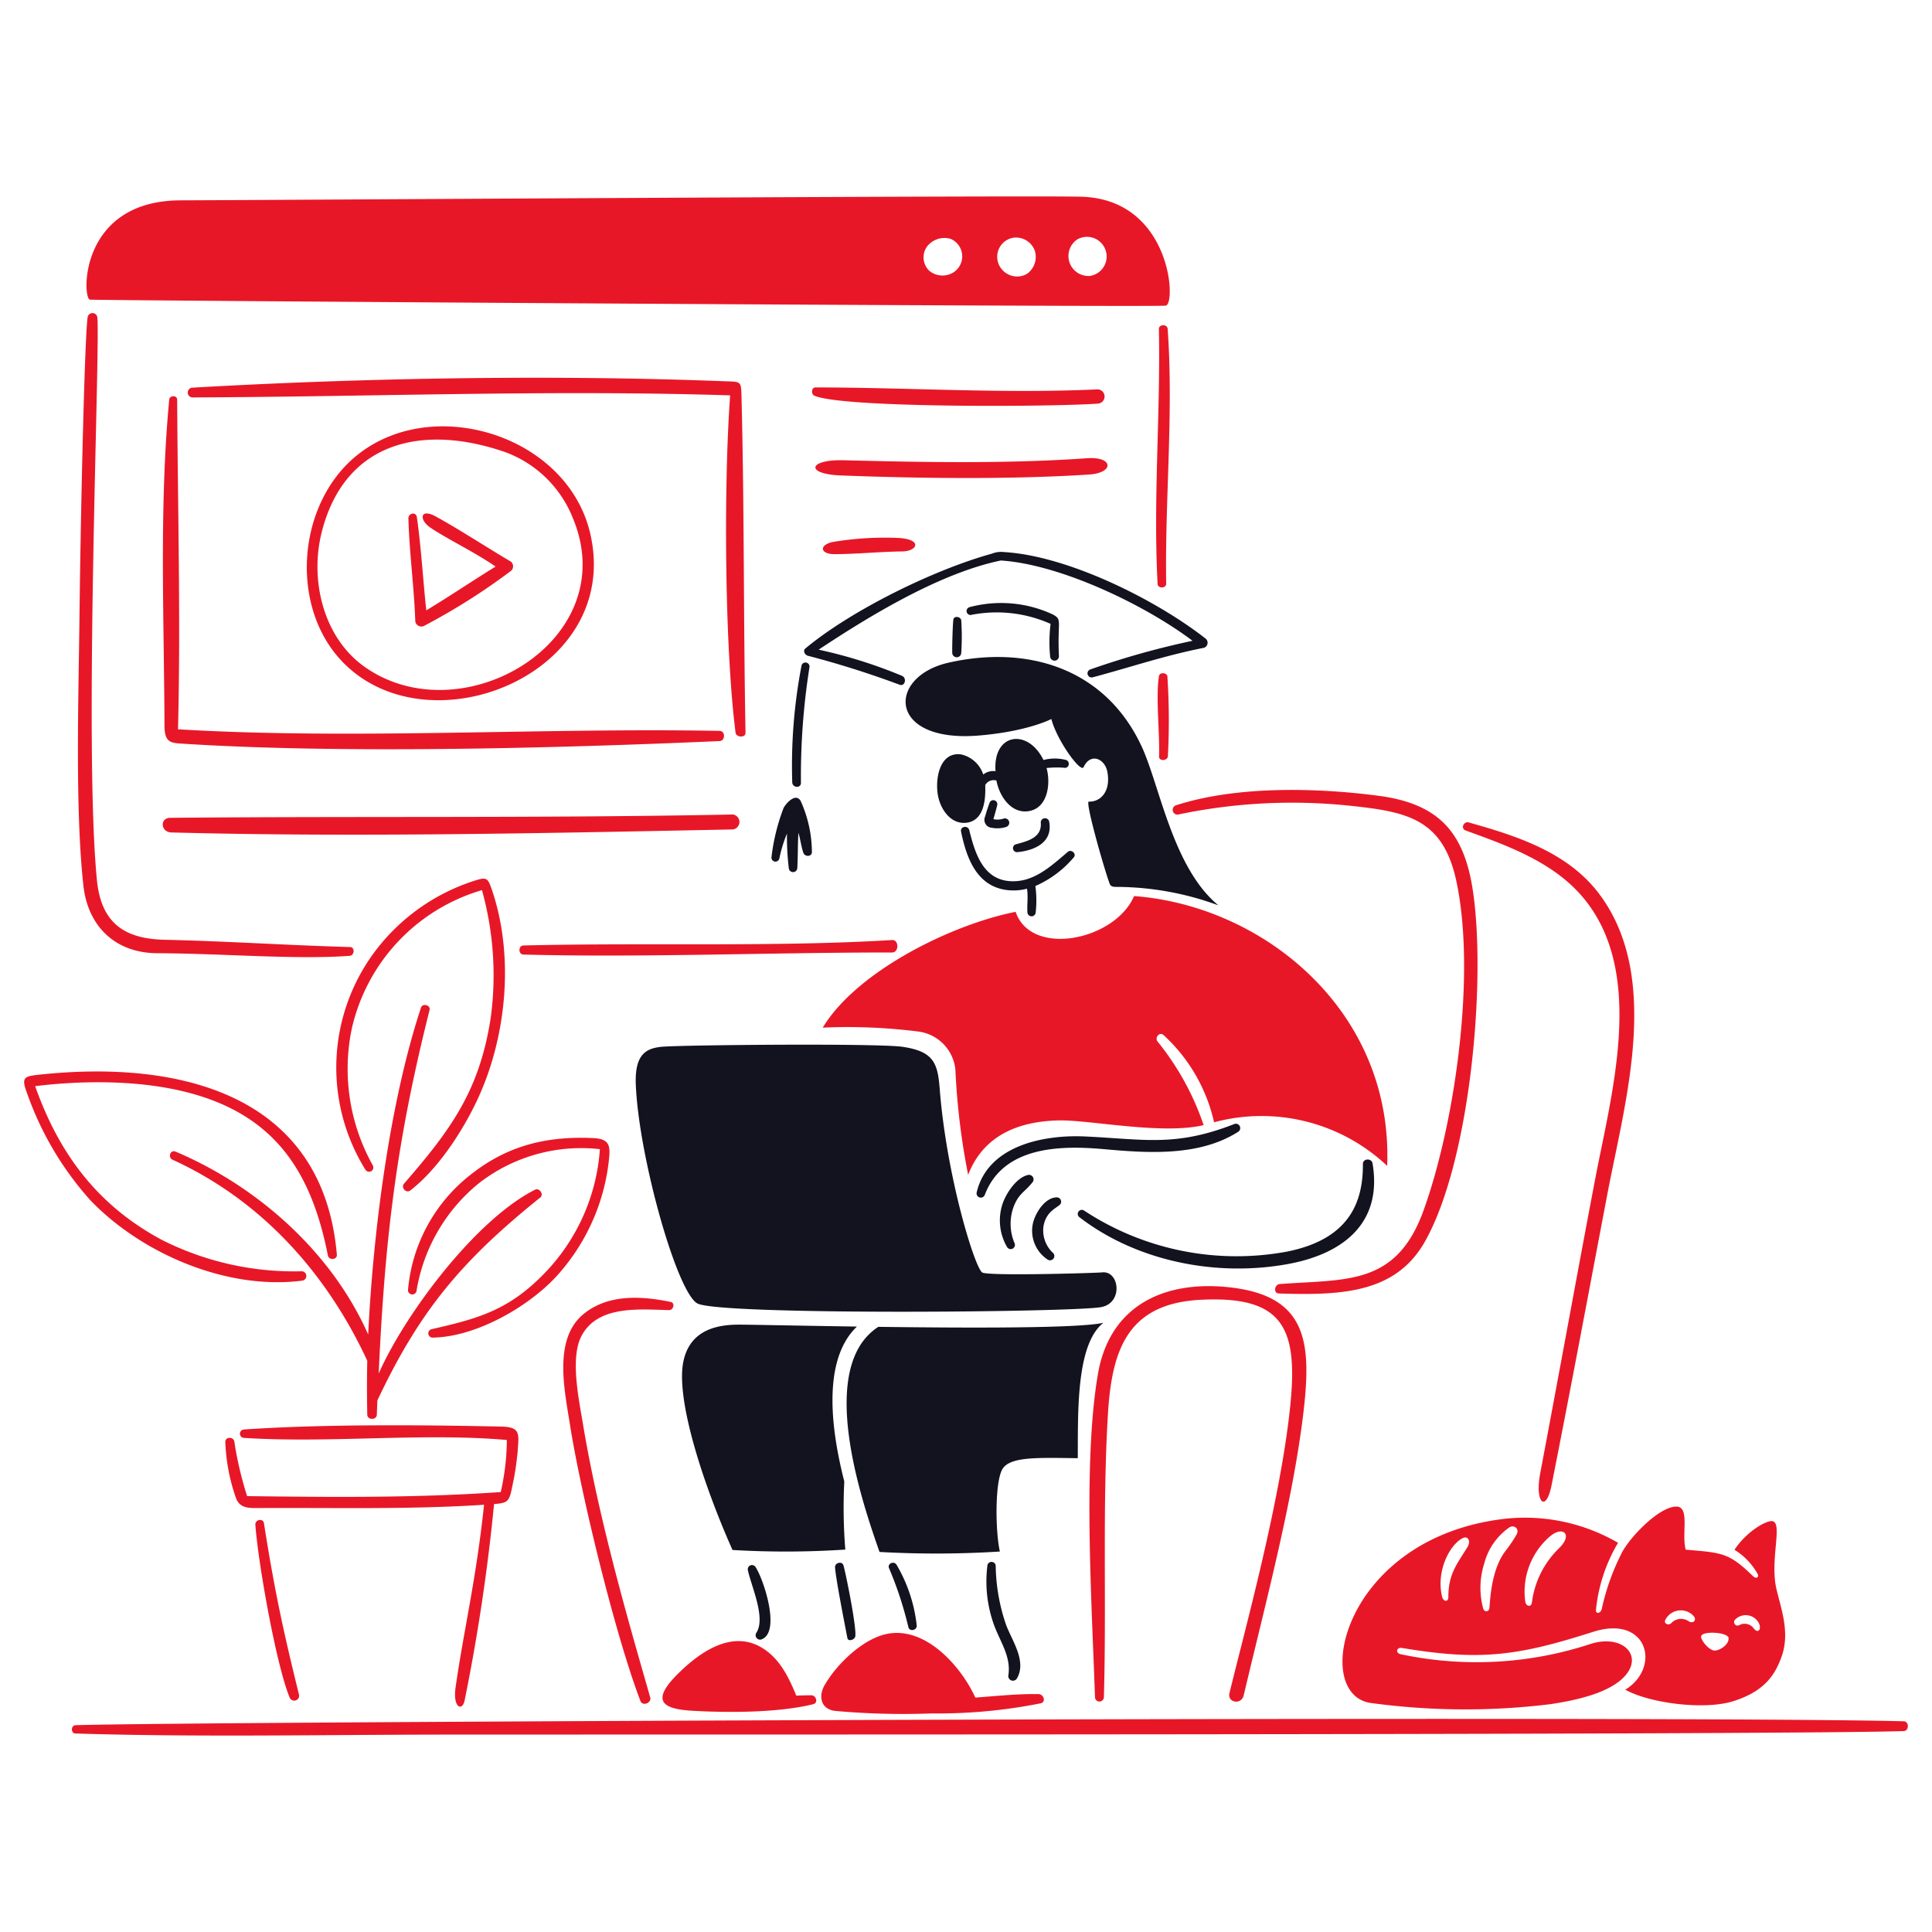
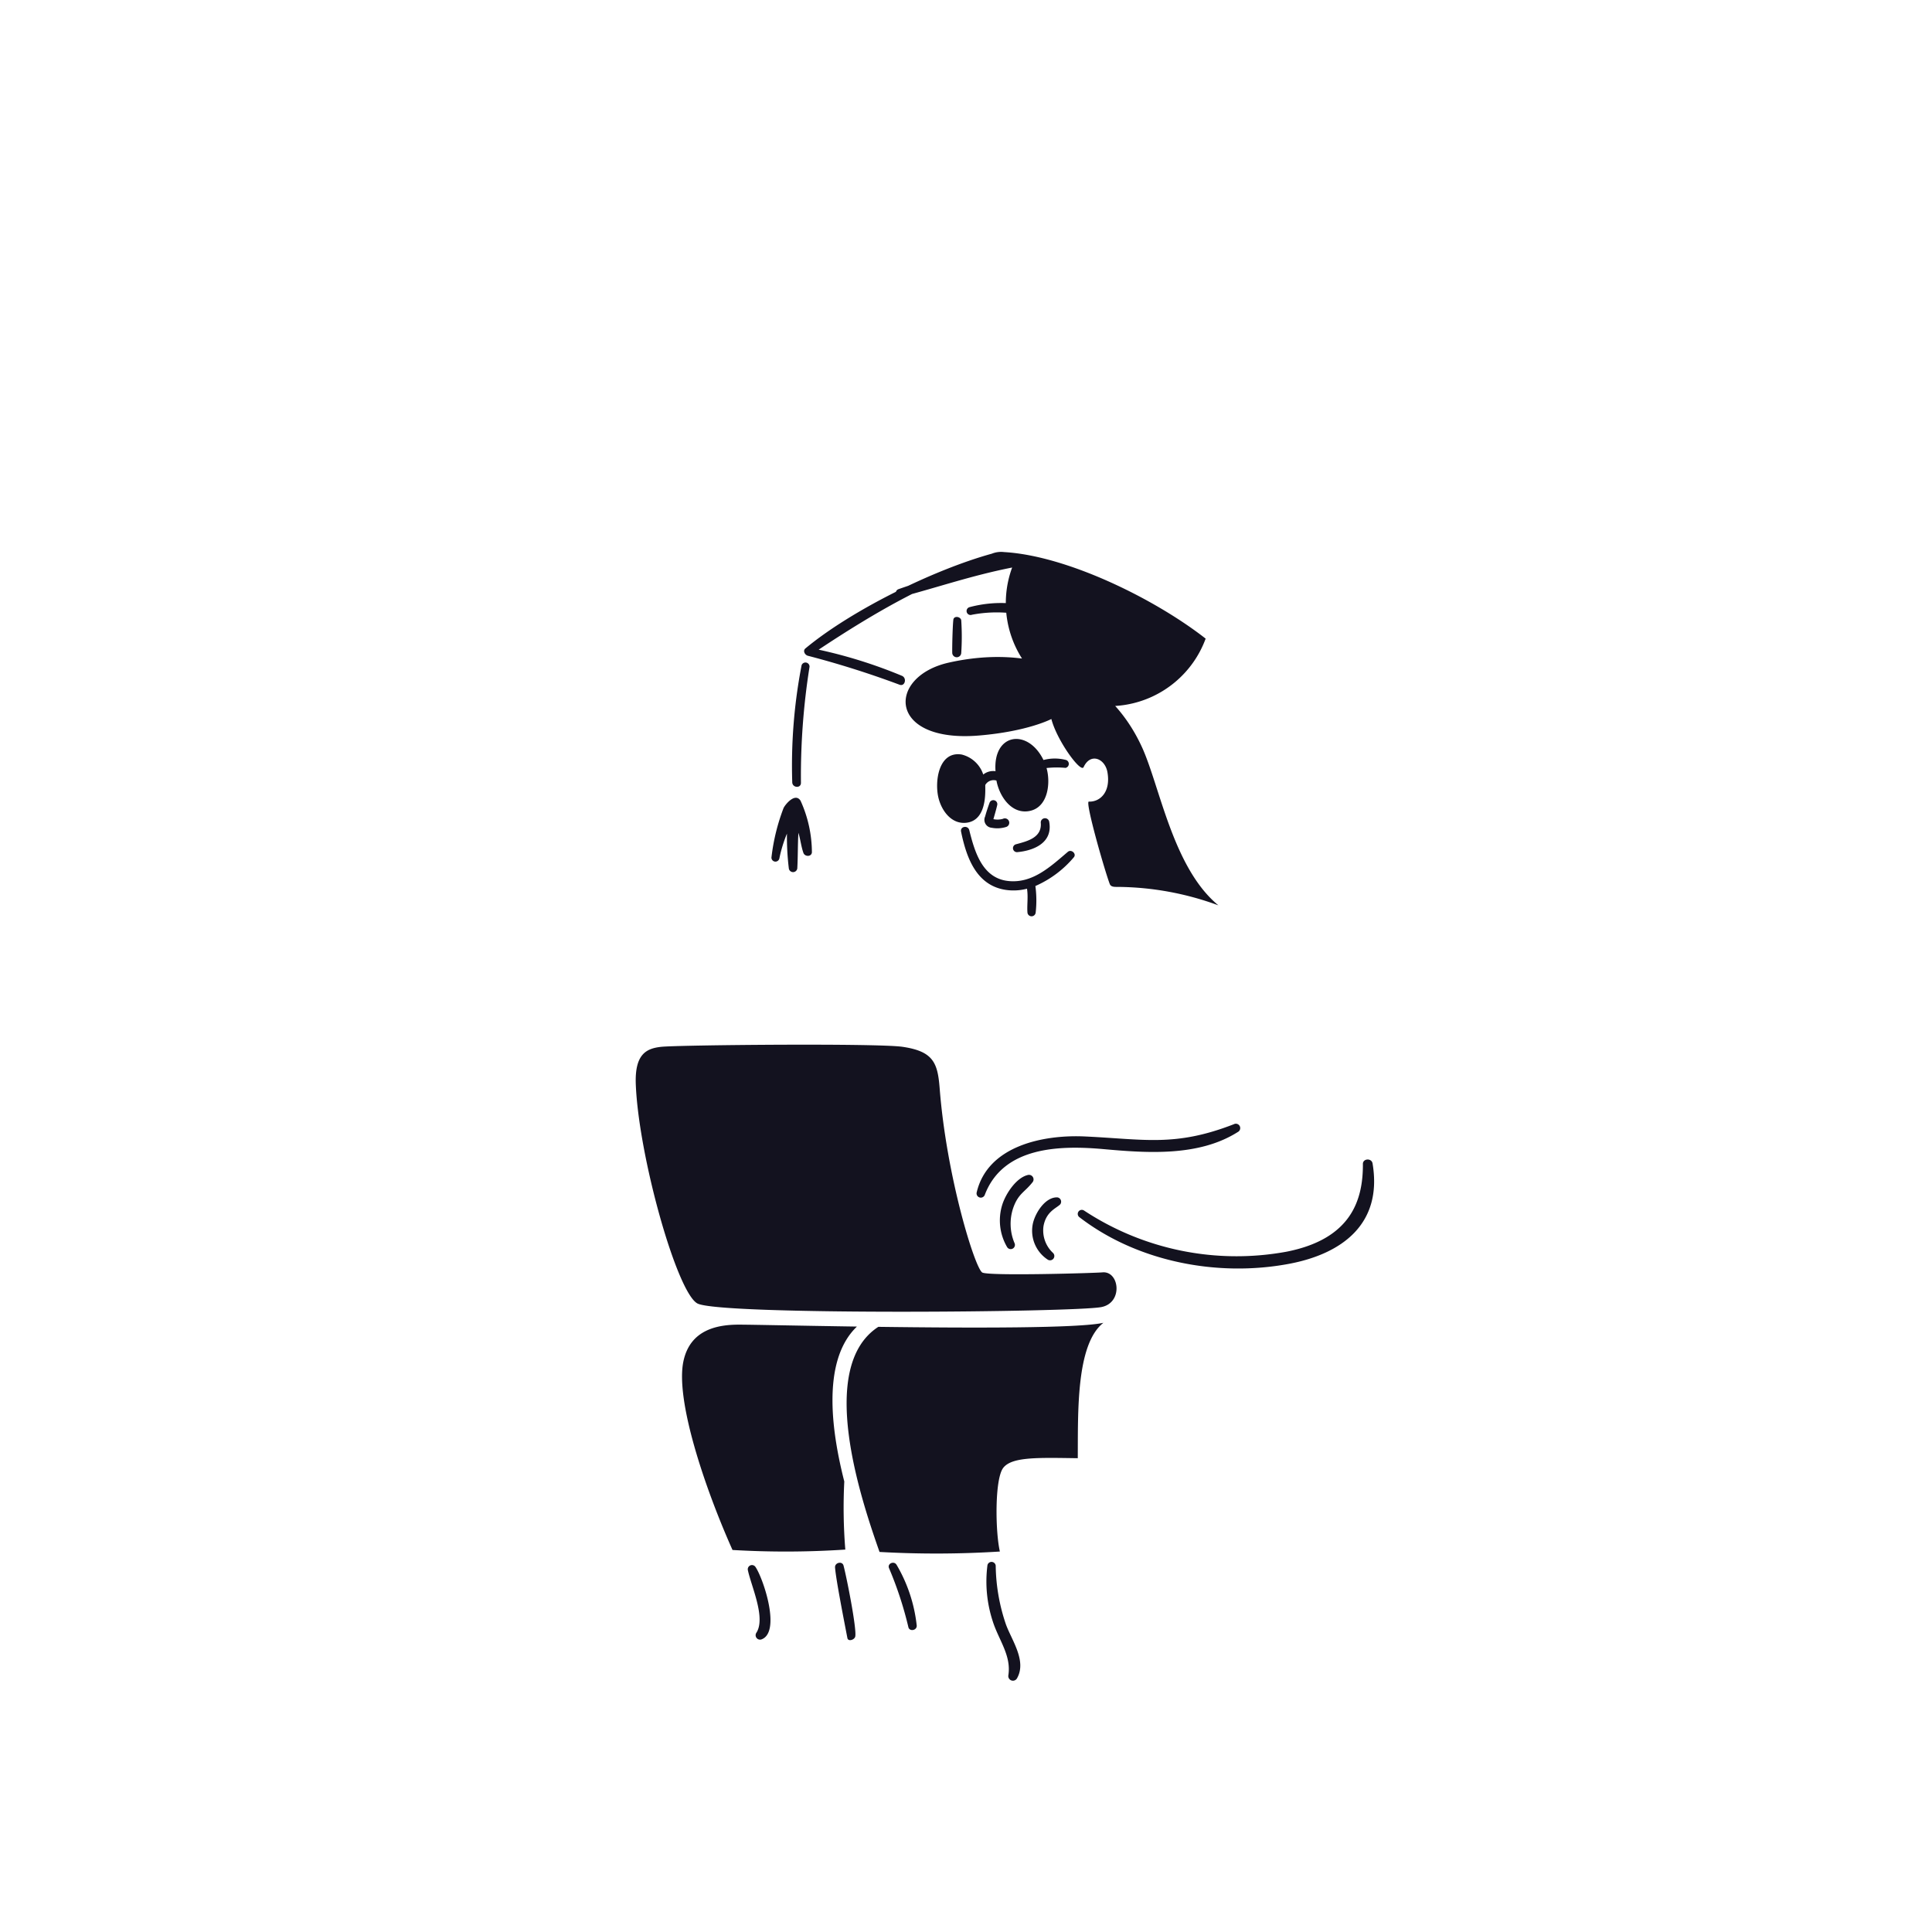
<svg xmlns="http://www.w3.org/2000/svg" viewBox="0 0 1000 1000">
  <g transform="matrix(5,0,0,5,0,0)">
-     <path d="M17.633,84.66c19.35-.177,38.624.045,58-.338a.778.778,0,1,1,.107,1.544c-19.154.381-38.855.816-58,.309C16.634,86.146,16.5,84.67,17.633,84.66ZM61.124,55.33c3.227,14.371-16.555,22.395-25.556,13.3-4.133-4.174-4.777-10.967-2.531-16.22C38.683,39.211,58.358,43.006,61.124,55.33Zm-1.791-1.618a12,12,0,0,0-6.957-6.882C43.939,43.875,35.769,45.568,33.327,55c-1.29,4.979.1,11.01,4.473,14.07C47.849,76.1,64.521,66.337,59.333,53.712ZM18.341,41.376c0-.48-.779-.468-.823-.006-1.05,11.051-.53,22.629-.491,33.743.006,1.665.588,1.787,1.63,1.856,16.563,1.09,39.306.479,55.836-.254.6-.027.614-1.041,0-1.053-18.468-.345-37.895.925-56.066-.165C18.713,64.351,18.4,52.587,18.341,41.376ZM76.146,75.851c.063.492,1.039.558,1.029.007-.216-11.606-.117-23.3-.417-34.869-.041-1.59-.069-1.456-1.794-1.523-17.694-.689-37.427-.349-55.048.666a.505.505,0,0,0,.047,1.009c18.481-.064,37.161-.81,55.621-.212C74.911,50.124,75,66.837,76.146,75.851ZM52.764,58.065c-2.171-1.273-5.222-3.267-7.655-4.6-1.624-.889-1.751.328-.588,1.132,1.639,1.134,4.681,2.588,6.782,4.055-2.41,1.486-4.72,3.052-7.173,4.532-.351-3.232-.514-6.414-.977-9.656-.082-.581-.89-.411-.875.14.1,3.59.591,7.116.713,10.658a.635.635,0,0,0,.881.478,65.752,65.752,0,0,0,9.044-5.722A.621.621,0,0,0,52.764,58.065Zm59.959-8.94c2.644-.17,2.553-1.879-.172-1.689-8.332.582-16.861.423-25.211.209-3.674-.094-4.039,1.432-.268,1.575C95.227,49.529,104.61,49.646,112.723,49.125ZM120.9,78.278a70.17,70.17,0,0,0-.051-8.245c-.038-.418-.8-.475-.871-.051-.357,2.136.095,6.022.008,8.342C119.969,78.823,120.871,78.78,120.9,78.278ZM18.692,20.739c10.558-.031,89.227-.538,93.389-.37,9.155.371,9.7,11.1,8.6,11.27-1.17.182-110.22-.527-111.37-.62C8.509,30.955,8.133,20.77,18.692,20.739Zm94.139,7.825a2.034,2.034,0,1,0-1.317-3.776A2.069,2.069,0,0,0,112.831,28.564Zm-9.111-.671a2.057,2.057,0,0,0,2.561.475,2.147,2.147,0,0,0,.839-2.424,2.078,2.078,0,0,0-2.2-1.338A2,2,0,0,0,103.72,27.893Zm-7.535.125a2.146,2.146,0,0,0,2.452.218,1.968,1.968,0,0,0-.222-3.506,2.277,2.277,0,0,0-2.47.82A1.927,1.927,0,0,0,96.185,28.018Zm23.783,6.049c.176,8.769-.6,17.542-.135,26.373.027.517.9.481.89-.02-.141-8.7.776-17.7.153-26.373C120.839,33.525,119.958,33.553,119.968,34.067Zm-6.327,6.239c-9.829.459-19.462-.194-29.248-.2-.385,0-.457.7-.082.859,3.009,1.3,24.918,1.151,29.372.816A.74.74,0,0,0,113.641,40.306ZM16.254,98.675c7.009.037,14.358.681,19.941.273.508-.037.576-.895.044-.91-6.608-.19-12.935-.615-19.188-.753-4.232-.094-6.588-1.777-7.02-6.195-1.372-14.049.345-54.735.05-58.2a.508.508,0,0,0-1-.093c-.278,1.38-.706,18.223-.856,31.255-.094,8.257-.46,19.663.406,27.614C9.091,95.882,11.927,98.652,16.254,98.675Zm76.084-1.363c-11.994.739-25.79.253-38.163.565-.532.014-.534.924.006.938,12.253.327,25.94-.226,38.166-.213C93.079,98.6,93.08,97.266,92.338,97.312Zm-6.177-41.2c-1.417.336-1.231,1.252.2,1.253,2.264,0,4.71-.255,7.056-.282,1.5-.017,2.142-1.2-.3-1.39A32.587,32.587,0,0,0,86.161,56.113ZM124.6,116.472a27.926,27.926,0,0,0-4.779-8.666c-.3-.4.2-1.013.619-.666a17.412,17.412,0,0,1,5.241,9.039A18.955,18.955,0,0,1,143.6,120.69c.62-16.039-12.818-26.938-26.2-27.928-1.972,4.582-10.645,6.377-12.263,1.63-6.75,1.341-16.477,6.2-19.966,11.987a58.185,58.185,0,0,1,9.846.4A4.421,4.421,0,0,1,98.9,110.7a73.09,73.09,0,0,0,1.321,10.919c1.714-4.437,5.76-5.552,9.372-5.634C112.726,115.912,120.313,117.494,124.6,116.472Zm-2.569-32.165a57.173,57.173,0,0,1,17.845-.883c5.822.61,9.506,1.382,10.881,7.771,2.051,9.536-.085,24.873-3.37,34.052-2.828,7.9-8.008,7.153-14.92,7.678-.531.04-.673.955-.089.974,6.576.215,12.13-.045,15.146-5.4,4.649-8.252,6.334-26.7,4.971-36.141-.894-6.186-3.52-9.163-9.829-9.985-6.468-.843-14.685-1.026-20.921.989A.493.493,0,0,0,122.034,84.307Zm29.691,1.665c4.23,1.529,8.806,3.171,11.881,6.622,6.922,7.769,3.221,20.535,1.5,29.614-1.916,10.084-3.745,20.184-5.653,30.268-.6,3.153.6,4.133,1.158,1.314,2-10.061,3.88-20.171,5.8-30.249,1.825-9.567,5.571-22.287-.782-30.9-3.237-4.388-8.55-6.089-13.576-7.5C151.512,84.99,151.174,85.772,151.725,85.972Zm-24.45,89.3c-.237.983,1.235,1.26,1.478.223,2.184-9.274,5.15-20.3,6.206-29.5.837-7.288.24-11.983-8-12.766-6.616-.628-12.09,2.03-13.294,8.985-1.574,9.091-.635,23.78-.308,33.484a.46.46,0,0,0,.919.01c.28-9.706-.162-19.693.419-29.307.4-6.586,1.976-11.462,9.6-11.847,8.374-.422,10.048,2.771,9.313,10.572C132.668,155.025,128.816,168.894,127.275,175.27Zm40.6-14.5c.9-1.728,3.905-4.8,5.653-4.812,1.455-.008.52,2.85.981,4.461,3.754.33,4.447.285,6.964,2.741.322.313.709.149.434-.31a6.942,6.942,0,0,0-2.353-2.42c1.28-1.925,3.3-3.047,3.91-2.964,1.145.157-.287,4.025.449,7.092.5,2.071,1.389,4.477.529,6.906-.669,1.889-1.746,3.609-5,4.638-2.988.944-8.645.226-11.193-1.188,3.721-2.259,2.369-7.808-3.338-5.984-7.737,2.473-11.634,3.031-19.776,1.664-.574-.1-.708.54-.11.653a37.747,37.747,0,0,0,19.652-1.075c3.088-.975,5.265.961,3.786,3.016-1.5,2.083-5.515,2.853-7.949,3.223a72.2,72.2,0,0,1-18.534-.112c-6.3-.759-3.079-16.826,13.34-19.02A19.168,19.168,0,0,1,167.5,159.71a16.856,16.856,0,0,0-2.286,6.947c-.034.477.489.366.6-.1A23.688,23.688,0,0,1,167.88,160.769Zm-16.475-1.535c-1.4.735-2.747,3.528-2.107,6.071.129.511.644.561.643.022,0-2.4.875-3.375,1.983-5.188C152.28,159.557,151.978,158.933,151.405,159.234Zm4.879-1.141a6.563,6.563,0,0,0-2.627,3.755,8.24,8.24,0,0,0-.127,4.6c.111.488.635.451.667-.032.115-1.766.412-4.272,1.695-5.912a14.437,14.437,0,0,0,1.087-1.612C157.347,158.268,156.762,157.835,156.284,158.093Zm4.142.981a7.545,7.545,0,0,0-2.52,6.746c.1.5.629.584.689.037a9.443,9.443,0,0,1,2.856-5.636C162.864,158.789,161.738,157.918,160.426,159.074Zm19.587,9.178a1.172,1.172,0,0,1,1.53.3c.392.54.81.236.587-.432a1.533,1.533,0,0,0-2.494-.469A.361.361,0,0,0,180.013,168.252Zm-3.909,1.211c.063.468.895,1.421,1.422,1.4.619-.029,1.487-.678,1.426-1.3S176.012,168.776,176.1,169.463Zm-3.087-1.443a1.394,1.394,0,0,1,1.741-.233c.516.383.977-.094.537-.537a1.793,1.793,0,0,0-2.866.385C172.155,168.083,172.715,168.309,173.017,168.02ZM62.981,120.54c.211-1.765.318-2.633-1.564-2.724-5.406-.262-9.249,1.1-12.567,3.685a17,17,0,0,0-6.611,12,.445.445,0,0,0,.876.152,18.094,18.094,0,0,1,6.44-11.148A17.251,17.251,0,0,1,62.1,118.961a20.481,20.481,0,0,1-5.45,12.549c-3.8,4.049-6.953,4.95-11.995,6.092a.443.443,0,0,0,.111.868c4.388-.055,9.69-3.04,12.669-6.164A21.272,21.272,0,0,0,62.981,120.54Zm37.985,55.193c-1.478-3.241-5.151-7.4-9.15-6.592-2.5.5-5.251,3.175-6.472,5.342-.642,1.139-.353,2.447,1.088,2.628a78.716,78.716,0,0,0,10.048.261,54.033,54.033,0,0,0,11.259-1.047c.579-.152.292-.941-.215-.951C105.346,175.332,103.15,175.576,100.966,175.733ZM71.715,177.1c3.766.213,8.9.2,12.468-.682.554-.137.307-.923-.2-.923s-1.036.018-1.553.036c-.81-1.984-1.8-4-3.756-5.071-3.148-1.72-6.472.763-8.635,2.951C67.247,176.239,68.831,176.937,71.715,177.1ZM31.253,132.575a.487.487,0,0,0-.012-.973,30.332,30.332,0,0,1-14.527-3.271C10.071,124.759,6.1,119.4,3.64,112.44c4.082-.507,10.655-.818,16.4.816,8.7,2.473,12.265,8.4,13.905,16.719.1.511.974.451.927-.089-1.444-16.72-16.452-20.177-30.789-18.638-1.584.171-1.911.26-1.281,1.922a32.843,32.843,0,0,0,6.545,11.071C14.663,129.788,23.49,133.568,31.253,132.575Zm165.818,45.611c-23.416-.6-179.062.037-189.257.408-.486.018-.5.842-.007.857,12.326.381,24.689.142,37.019.116s138.4.063,152.237-.365C197.639,179.185,197.649,178.2,197.071,178.186ZM48.109,175.977A198.774,198.774,0,0,0,51.144,155.7c1.415-.108,1.578-.26,1.867-1.744a29.238,29.238,0,0,0,.576-3.692c.11-1.768.366-2.54-1.655-2.583-8.326-.183-18.461-.261-26.689.3a.436.436,0,0,0,.025.871c8.968.565,18.528-.55,27.2.215a24.792,24.792,0,0,1-.632,5.391c-8.9.617-17.359.529-26.257.42a37.177,37.177,0,0,1-1.325-5.662c-.086-.508-.943-.49-.93.05A19.659,19.659,0,0,0,24.4,155c.323.968,1.032,1.121,2.065,1.114,8-.054,15.61.173,23.644-.34-.83,7.817-2.1,12.958-2.95,18.922C46.858,176.8,47.876,177.218,48.109,175.977Zm21.15-40.355c.47.01.66-.748.158-.85-3.025-.616-6.437-.829-8.989,1.242-3.187,2.586-1.985,7.892-1.419,11.507,1.067,6.807,4.6,21.514,7.288,28.564.223.585,1.177.2,1.013-.37-2.139-7.478-5.289-18.21-6.966-28.325-.411-2.482-1.316-6.708-.2-8.987C61.785,135.073,66.2,135.553,69.259,135.622ZM26.436,157.846c.265,3.828,2.163,14.6,3.568,17.927a.511.511,0,0,0,.961-.293c-1.451-5.895-2.468-10.3-3.639-17.787C27.238,157.13,26.4,157.294,26.436,157.846Zm11.4-36.751a.442.442,0,0,0,.764-.443,20.447,20.447,0,0,1-2.2-14.086,19.4,19.4,0,0,1,13.493-14.42,32.865,32.865,0,0,1,.908,13.2c-1.164,7.615-4.186,11.66-8.976,17.185-.355.41.219,1.043.657.7,3.092-2.384,5.911-6.873,7.409-10.46,2.624-6.281,3.251-14.165,1.024-20.679-.417-1.222-.544-1.312-1.747-.936a20.827,20.827,0,0,0-10.606,7.681A20.053,20.053,0,0,0,37.834,121.1Zm.185,25.36c.011.56.968.568.988,0q.027-.741.058-1.484c4.429-9.405,8.824-14.537,16.872-21.014.38-.306-.1-1.024-.548-.8C49.308,126.21,42,135.885,39.2,142.189c.644-13.834,1.779-23.78,5.269-37.634.128-.506-.725-.742-.892-.237-3.277,9.943-4.961,23.356-5.463,33.832-3.768-8.525-11.457-15.348-19.945-18.938-.535-.226-.825.6-.307.842,9.2,4.2,15.952,11.739,20.158,20.812C37.977,142.726,37.984,144.586,38.019,146.455Z" fill="#e81727" />
-     <path d="M106.915,122.349c-.82,1.069-1.505,1.19-2.033,2.714a5.128,5.128,0,0,0,.146,3.634.436.436,0,0,1-.782.384,5.453,5.453,0,0,1-.493-4.364c.352-1.13,1.459-2.833,2.686-3.09A.471.471,0,0,1,106.915,122.349Zm2.832,2.334a.451.451,0,0,0-.291-.731c-1.288-.047-2.364,1.717-2.557,2.833a3.574,3.574,0,0,0,1.544,3.6.444.444,0,0,0,.552-.694,3.18,3.18,0,0,1-.974-2.747C108.285,125.429,109.332,125.09,109.747,124.683Zm32.34-4.243c-.1-.581-1-.515-1,.04.025,3.813-1.261,7.779-7.883,9.091a28.683,28.683,0,0,1-20.974-4.25.42.42,0,0,0-.493.68c5.994,4.62,14.3,6.216,21.685,4.834C138.943,129.8,143.136,126.688,142.087,120.44Zm-27.966,11.275c-.776.073-11.684.392-12.427.02s-3.7-9.858-4.417-19.033c-.206-2.643-.62-3.861-3.84-4.335-2.608-.385-23.159-.193-24.986,0-1.57.165-2.763.782-2.633,3.924.309,7.47,4.252,21.5,6.378,22.643,2.312,1.239,39.092.921,41.832.371C116.288,134.851,115.876,131.55,114.121,131.715ZM81.64,118.894c-2.93.106-2.156,6.3,1.363,6.162C86.149,124.936,85.346,118.76,81.64,118.894Zm5.682,43.173c-.135-.5-.913-.306-.878.192.086,1.205.905,5.371,1.279,7.316.075.392.749.186.815-.174C88.693,168.552,87.629,163.208,87.322,162.067Zm5.476-.1c-.255-.4-.946-.12-.774.35a37.7,37.7,0,0,1,2.009,6.117c.1.487.885.365.867-.147A15.723,15.723,0,0,0,92.8,161.964Zm11.355,6.248a19.453,19.453,0,0,1-1.077-6.132.434.434,0,0,0-.855-.06,13.236,13.236,0,0,0,.54,5.787c.6,1.923,1.943,3.551,1.626,5.6a.482.482,0,0,0,.9.317C106.29,171.951,104.765,169.847,104.153,168.212Zm-25.934-5.985a.435.435,0,0,0-.8.313c.362,1.7,1.891,4.969.867,6.5a.46.46,0,0,0,.5.681C80.885,169.044,79.062,163.509,78.219,162.227Zm9.185-8.854c-1.173-4.607-2.53-12.38,1.305-16.05-5.989-.089-10.981-.2-12.218-.2-2.271,0-5.045.538-5.74,3.779-.851,3.972,2.147,12.984,5.078,19.548a93.868,93.868,0,0,0,11.678-.041A53.867,53.867,0,0,1,87.4,153.373Zm3.516-16.019c-6.4,4.16-1.79,17.846.129,23.3a104.7,104.7,0,0,0,12.458-.043c-.471-2.023-.554-7.514.354-8.67s3.637-1.045,7.71-.991c.03-4.706-.194-11.788,2.654-14.018C111.686,137.509,100.506,137.48,90.92,137.354Zm36.8-20.975c-6.073,2.359-9.253,1.55-15.4,1.264-4.229-.2-10.056.916-11.211,5.78a.439.439,0,0,0,.841.251c1.924-5.018,7.8-5.124,12.324-4.717s9.836.778,13.87-1.778A.452.452,0,0,0,127.725,116.379ZM126.13,93.722c-4.723-3.872-6.069-12.395-7.941-16.437-3.722-8.04-11.711-10.548-19.973-8.691-6.44,1.447-6.351,8.34,3.133,7.546,5.059-.424,7.47-1.7,7.488-1.709.568,2.219,3.044,5.612,3.336,4.985.714-1.538,2.223-.888,2.469.526.357,2.052-.764,3.086-1.928,3.041-.415-.016,1.653,7.185,2.168,8.529.135.352.585.293.909.3A30.78,30.78,0,0,1,126.13,93.722Zm-1.322-27.611c-5.168-4.049-14.271-8.574-20.858-8.96a2.571,2.571,0,0,0-1.272.165c-6,1.655-14.528,5.841-19.3,9.808-.294.244-.063.666.24.757A96.529,96.529,0,0,1,93.1,70.875c.577.242.819-.678.269-.915a49.836,49.836,0,0,0-8.623-2.707C90.1,63.7,97.311,59.33,103.6,58.024c6.139.383,14.931,4.594,19.852,8.311a84.839,84.839,0,0,0-10.6,2.971.426.426,0,0,0,.26.81c4.072-1.085,7.379-2.236,11.517-3.055A.551.551,0,0,0,124.808,66.111ZM82.874,82.893a13.015,13.015,0,0,1,1.174,5.35c-.052.474-.729.453-.875.057-.229-.624-.315-1.418-.521-2.093-.075,1.207-.047,2.411-.113,3.616a.442.442,0,0,1-.882.055,27.28,27.28,0,0,1-.192-3.581,14.152,14.152,0,0,0-.787,2.569.413.413,0,0,1-.809-.169,20.983,20.983,0,0,1,1.251-5.066C81.391,83.137,82.355,82.058,82.874,82.893Zm.107-14.029a.424.424,0,0,1,.823.155,72.138,72.138,0,0,0-.891,12.023c0,.592-.88.518-.9-.053A54.728,54.728,0,0,1,82.981,68.864ZM99.506,64.2c-.086-.393-.765-.476-.816-.043-.077.652-.13,2.782-.114,3.408a.466.466,0,0,0,.93.05A25.431,25.431,0,0,0,99.506,64.2Zm9.466-.6a12.68,12.68,0,0,0-8.6-.749.413.413,0,1,0,.249.786,13.689,13.689,0,0,1,8.135.946,15.084,15.084,0,0,0-.047,3.366.456.456,0,0,0,.912-.027C109.446,64.212,110.017,64.174,108.972,63.6Zm-1.789,28.12a10.939,10.939,0,0,0,3.975-2.969c.32-.365-.257-.874-.614-.57-1.778,1.508-3.638,3.291-6.169,3.02-2.695-.289-3.478-3.035-4.037-5.264-.133-.532-.962-.4-.849.153.54,2.619,1.541,5.52,4.545,6.018A5.548,5.548,0,0,0,106.315,92c.137.887-.02,1.746.05,2.5a.428.428,0,0,0,.847-.026A11.209,11.209,0,0,0,107.183,91.719Zm1.422-6.69a.441.441,0,0,0-.867.1c.159,1.583-1.378,1.95-2.575,2.272a.415.415,0,0,0,.2.805C106.872,88.066,109.053,87.318,108.605,85.029Zm-4.784-.265a2.048,2.048,0,0,1-.984.033c.136-.476.277-.948.388-1.43a.415.415,0,0,0-.793-.245c-.162.446-.329.944-.452,1.4a.824.824,0,0,0,.693,1.169,3.039,3.039,0,0,0,1.469-.081A.455.455,0,1,0,103.821,84.764Zm-3.616-1.95c-.023-.363-.174-.77-.593-.8-1.054-.072-.647,1.867.177,1.769C100.232,83.733,100.227,83.144,100.205,82.814ZM106.2,80.83a.667.667,0,0,0-.963-.407.893.893,0,0,0-.208,1.132C105.475,82.59,106.785,82.341,106.2,80.83Zm4.18-2.15a4.589,4.589,0,0,0-2.359-.005c-1.623-3.313-5.25-2.787-4.965,1.159a1.644,1.644,0,0,0-1.27.345,3.145,3.145,0,0,0-2.233-2.07c-2.383-.388-2.824,2.781-2.4,4.5.331,1.337,1.358,2.751,2.907,2.559,2.327-.288,1.875-3.829,1.943-3.92a1,1,0,0,1,1.148-.445c.3,1.645,1.6,3.584,3.519,3.129,1.843-.437,2.1-2.915,1.667-4.427a9.848,9.848,0,0,1,1.967-.014A.425.425,0,0,0,110.376,78.68Zm-3.712,4.247c1.333-.625.9-3.124.405-4.038-.39-.724-1.352-1.842-2.289-1.395-.815.388-1.04,1.568-.8,2.72C104.361,82.086,105.17,83.627,106.664,82.927Zm-5.613-1.82c-.173-1.087-.729-2.07-1.813-2.1-1.379-.036-1.487,2.316-1.28,3.289.186.868.874,2.041,1.918,1.964C101.146,84.168,101.174,81.886,101.051,81.107Z" fill="#13121f" />
+     <path d="M106.915,122.349c-.82,1.069-1.505,1.19-2.033,2.714a5.128,5.128,0,0,0,.146,3.634.436.436,0,0,1-.782.384,5.453,5.453,0,0,1-.493-4.364c.352-1.13,1.459-2.833,2.686-3.09A.471.471,0,0,1,106.915,122.349Zm2.832,2.334a.451.451,0,0,0-.291-.731c-1.288-.047-2.364,1.717-2.557,2.833a3.574,3.574,0,0,0,1.544,3.6.444.444,0,0,0,.552-.694,3.18,3.18,0,0,1-.974-2.747C108.285,125.429,109.332,125.09,109.747,124.683Zm32.34-4.243c-.1-.581-1-.515-1,.04.025,3.813-1.261,7.779-7.883,9.091a28.683,28.683,0,0,1-20.974-4.25.42.42,0,0,0-.493.68c5.994,4.62,14.3,6.216,21.685,4.834C138.943,129.8,143.136,126.688,142.087,120.44Zm-27.966,11.275c-.776.073-11.684.392-12.427.02s-3.7-9.858-4.417-19.033c-.206-2.643-.62-3.861-3.84-4.335-2.608-.385-23.159-.193-24.986,0-1.57.165-2.763.782-2.633,3.924.309,7.47,4.252,21.5,6.378,22.643,2.312,1.239,39.092.921,41.832.371C116.288,134.851,115.876,131.55,114.121,131.715ZM81.64,118.894c-2.93.106-2.156,6.3,1.363,6.162C86.149,124.936,85.346,118.76,81.64,118.894Zm5.682,43.173c-.135-.5-.913-.306-.878.192.086,1.205.905,5.371,1.279,7.316.075.392.749.186.815-.174C88.693,168.552,87.629,163.208,87.322,162.067Zm5.476-.1c-.255-.4-.946-.12-.774.35a37.7,37.7,0,0,1,2.009,6.117c.1.487.885.365.867-.147A15.723,15.723,0,0,0,92.8,161.964Zm11.355,6.248a19.453,19.453,0,0,1-1.077-6.132.434.434,0,0,0-.855-.06,13.236,13.236,0,0,0,.54,5.787c.6,1.923,1.943,3.551,1.626,5.6a.482.482,0,0,0,.9.317C106.29,171.951,104.765,169.847,104.153,168.212Zm-25.934-5.985a.435.435,0,0,0-.8.313c.362,1.7,1.891,4.969.867,6.5a.46.46,0,0,0,.5.681C80.885,169.044,79.062,163.509,78.219,162.227Zm9.185-8.854c-1.173-4.607-2.53-12.38,1.305-16.05-5.989-.089-10.981-.2-12.218-.2-2.271,0-5.045.538-5.74,3.779-.851,3.972,2.147,12.984,5.078,19.548a93.868,93.868,0,0,0,11.678-.041A53.867,53.867,0,0,1,87.4,153.373Zm3.516-16.019c-6.4,4.16-1.79,17.846.129,23.3a104.7,104.7,0,0,0,12.458-.043c-.471-2.023-.554-7.514.354-8.67s3.637-1.045,7.71-.991c.03-4.706-.194-11.788,2.654-14.018C111.686,137.509,100.506,137.48,90.92,137.354Zm36.8-20.975c-6.073,2.359-9.253,1.55-15.4,1.264-4.229-.2-10.056.916-11.211,5.78a.439.439,0,0,0,.841.251c1.924-5.018,7.8-5.124,12.324-4.717s9.836.778,13.87-1.778A.452.452,0,0,0,127.725,116.379ZM126.13,93.722c-4.723-3.872-6.069-12.395-7.941-16.437-3.722-8.04-11.711-10.548-19.973-8.691-6.44,1.447-6.351,8.34,3.133,7.546,5.059-.424,7.47-1.7,7.488-1.709.568,2.219,3.044,5.612,3.336,4.985.714-1.538,2.223-.888,2.469.526.357,2.052-.764,3.086-1.928,3.041-.415-.016,1.653,7.185,2.168,8.529.135.352.585.293.909.3A30.78,30.78,0,0,1,126.13,93.722Zm-1.322-27.611c-5.168-4.049-14.271-8.574-20.858-8.96a2.571,2.571,0,0,0-1.272.165c-6,1.655-14.528,5.841-19.3,9.808-.294.244-.063.666.24.757A96.529,96.529,0,0,1,93.1,70.875c.577.242.819-.678.269-.915a49.836,49.836,0,0,0-8.623-2.707C90.1,63.7,97.311,59.33,103.6,58.024a84.839,84.839,0,0,0-10.6,2.971.426.426,0,0,0,.26.81c4.072-1.085,7.379-2.236,11.517-3.055A.551.551,0,0,0,124.808,66.111ZM82.874,82.893a13.015,13.015,0,0,1,1.174,5.35c-.052.474-.729.453-.875.057-.229-.624-.315-1.418-.521-2.093-.075,1.207-.047,2.411-.113,3.616a.442.442,0,0,1-.882.055,27.28,27.28,0,0,1-.192-3.581,14.152,14.152,0,0,0-.787,2.569.413.413,0,0,1-.809-.169,20.983,20.983,0,0,1,1.251-5.066C81.391,83.137,82.355,82.058,82.874,82.893Zm.107-14.029a.424.424,0,0,1,.823.155,72.138,72.138,0,0,0-.891,12.023c0,.592-.88.518-.9-.053A54.728,54.728,0,0,1,82.981,68.864ZM99.506,64.2c-.086-.393-.765-.476-.816-.043-.077.652-.13,2.782-.114,3.408a.466.466,0,0,0,.93.05A25.431,25.431,0,0,0,99.506,64.2Zm9.466-.6a12.68,12.68,0,0,0-8.6-.749.413.413,0,1,0,.249.786,13.689,13.689,0,0,1,8.135.946,15.084,15.084,0,0,0-.047,3.366.456.456,0,0,0,.912-.027C109.446,64.212,110.017,64.174,108.972,63.6Zm-1.789,28.12a10.939,10.939,0,0,0,3.975-2.969c.32-.365-.257-.874-.614-.57-1.778,1.508-3.638,3.291-6.169,3.02-2.695-.289-3.478-3.035-4.037-5.264-.133-.532-.962-.4-.849.153.54,2.619,1.541,5.52,4.545,6.018A5.548,5.548,0,0,0,106.315,92c.137.887-.02,1.746.05,2.5a.428.428,0,0,0,.847-.026A11.209,11.209,0,0,0,107.183,91.719Zm1.422-6.69a.441.441,0,0,0-.867.1c.159,1.583-1.378,1.95-2.575,2.272a.415.415,0,0,0,.2.805C106.872,88.066,109.053,87.318,108.605,85.029Zm-4.784-.265a2.048,2.048,0,0,1-.984.033c.136-.476.277-.948.388-1.43a.415.415,0,0,0-.793-.245c-.162.446-.329.944-.452,1.4a.824.824,0,0,0,.693,1.169,3.039,3.039,0,0,0,1.469-.081A.455.455,0,1,0,103.821,84.764Zm-3.616-1.95c-.023-.363-.174-.77-.593-.8-1.054-.072-.647,1.867.177,1.769C100.232,83.733,100.227,83.144,100.205,82.814ZM106.2,80.83a.667.667,0,0,0-.963-.407.893.893,0,0,0-.208,1.132C105.475,82.59,106.785,82.341,106.2,80.83Zm4.18-2.15a4.589,4.589,0,0,0-2.359-.005c-1.623-3.313-5.25-2.787-4.965,1.159a1.644,1.644,0,0,0-1.27.345,3.145,3.145,0,0,0-2.233-2.07c-2.383-.388-2.824,2.781-2.4,4.5.331,1.337,1.358,2.751,2.907,2.559,2.327-.288,1.875-3.829,1.943-3.92a1,1,0,0,1,1.148-.445c.3,1.645,1.6,3.584,3.519,3.129,1.843-.437,2.1-2.915,1.667-4.427a9.848,9.848,0,0,1,1.967-.014A.425.425,0,0,0,110.376,78.68Zm-3.712,4.247c1.333-.625.9-3.124.405-4.038-.39-.724-1.352-1.842-2.289-1.395-.815.388-1.04,1.568-.8,2.72C104.361,82.086,105.17,83.627,106.664,82.927Zm-5.613-1.82c-.173-1.087-.729-2.07-1.813-2.1-1.379-.036-1.487,2.316-1.28,3.289.186.868.874,2.041,1.918,1.964C101.146,84.168,101.174,81.886,101.051,81.107Z" fill="#13121f" />
  </g>
</svg>